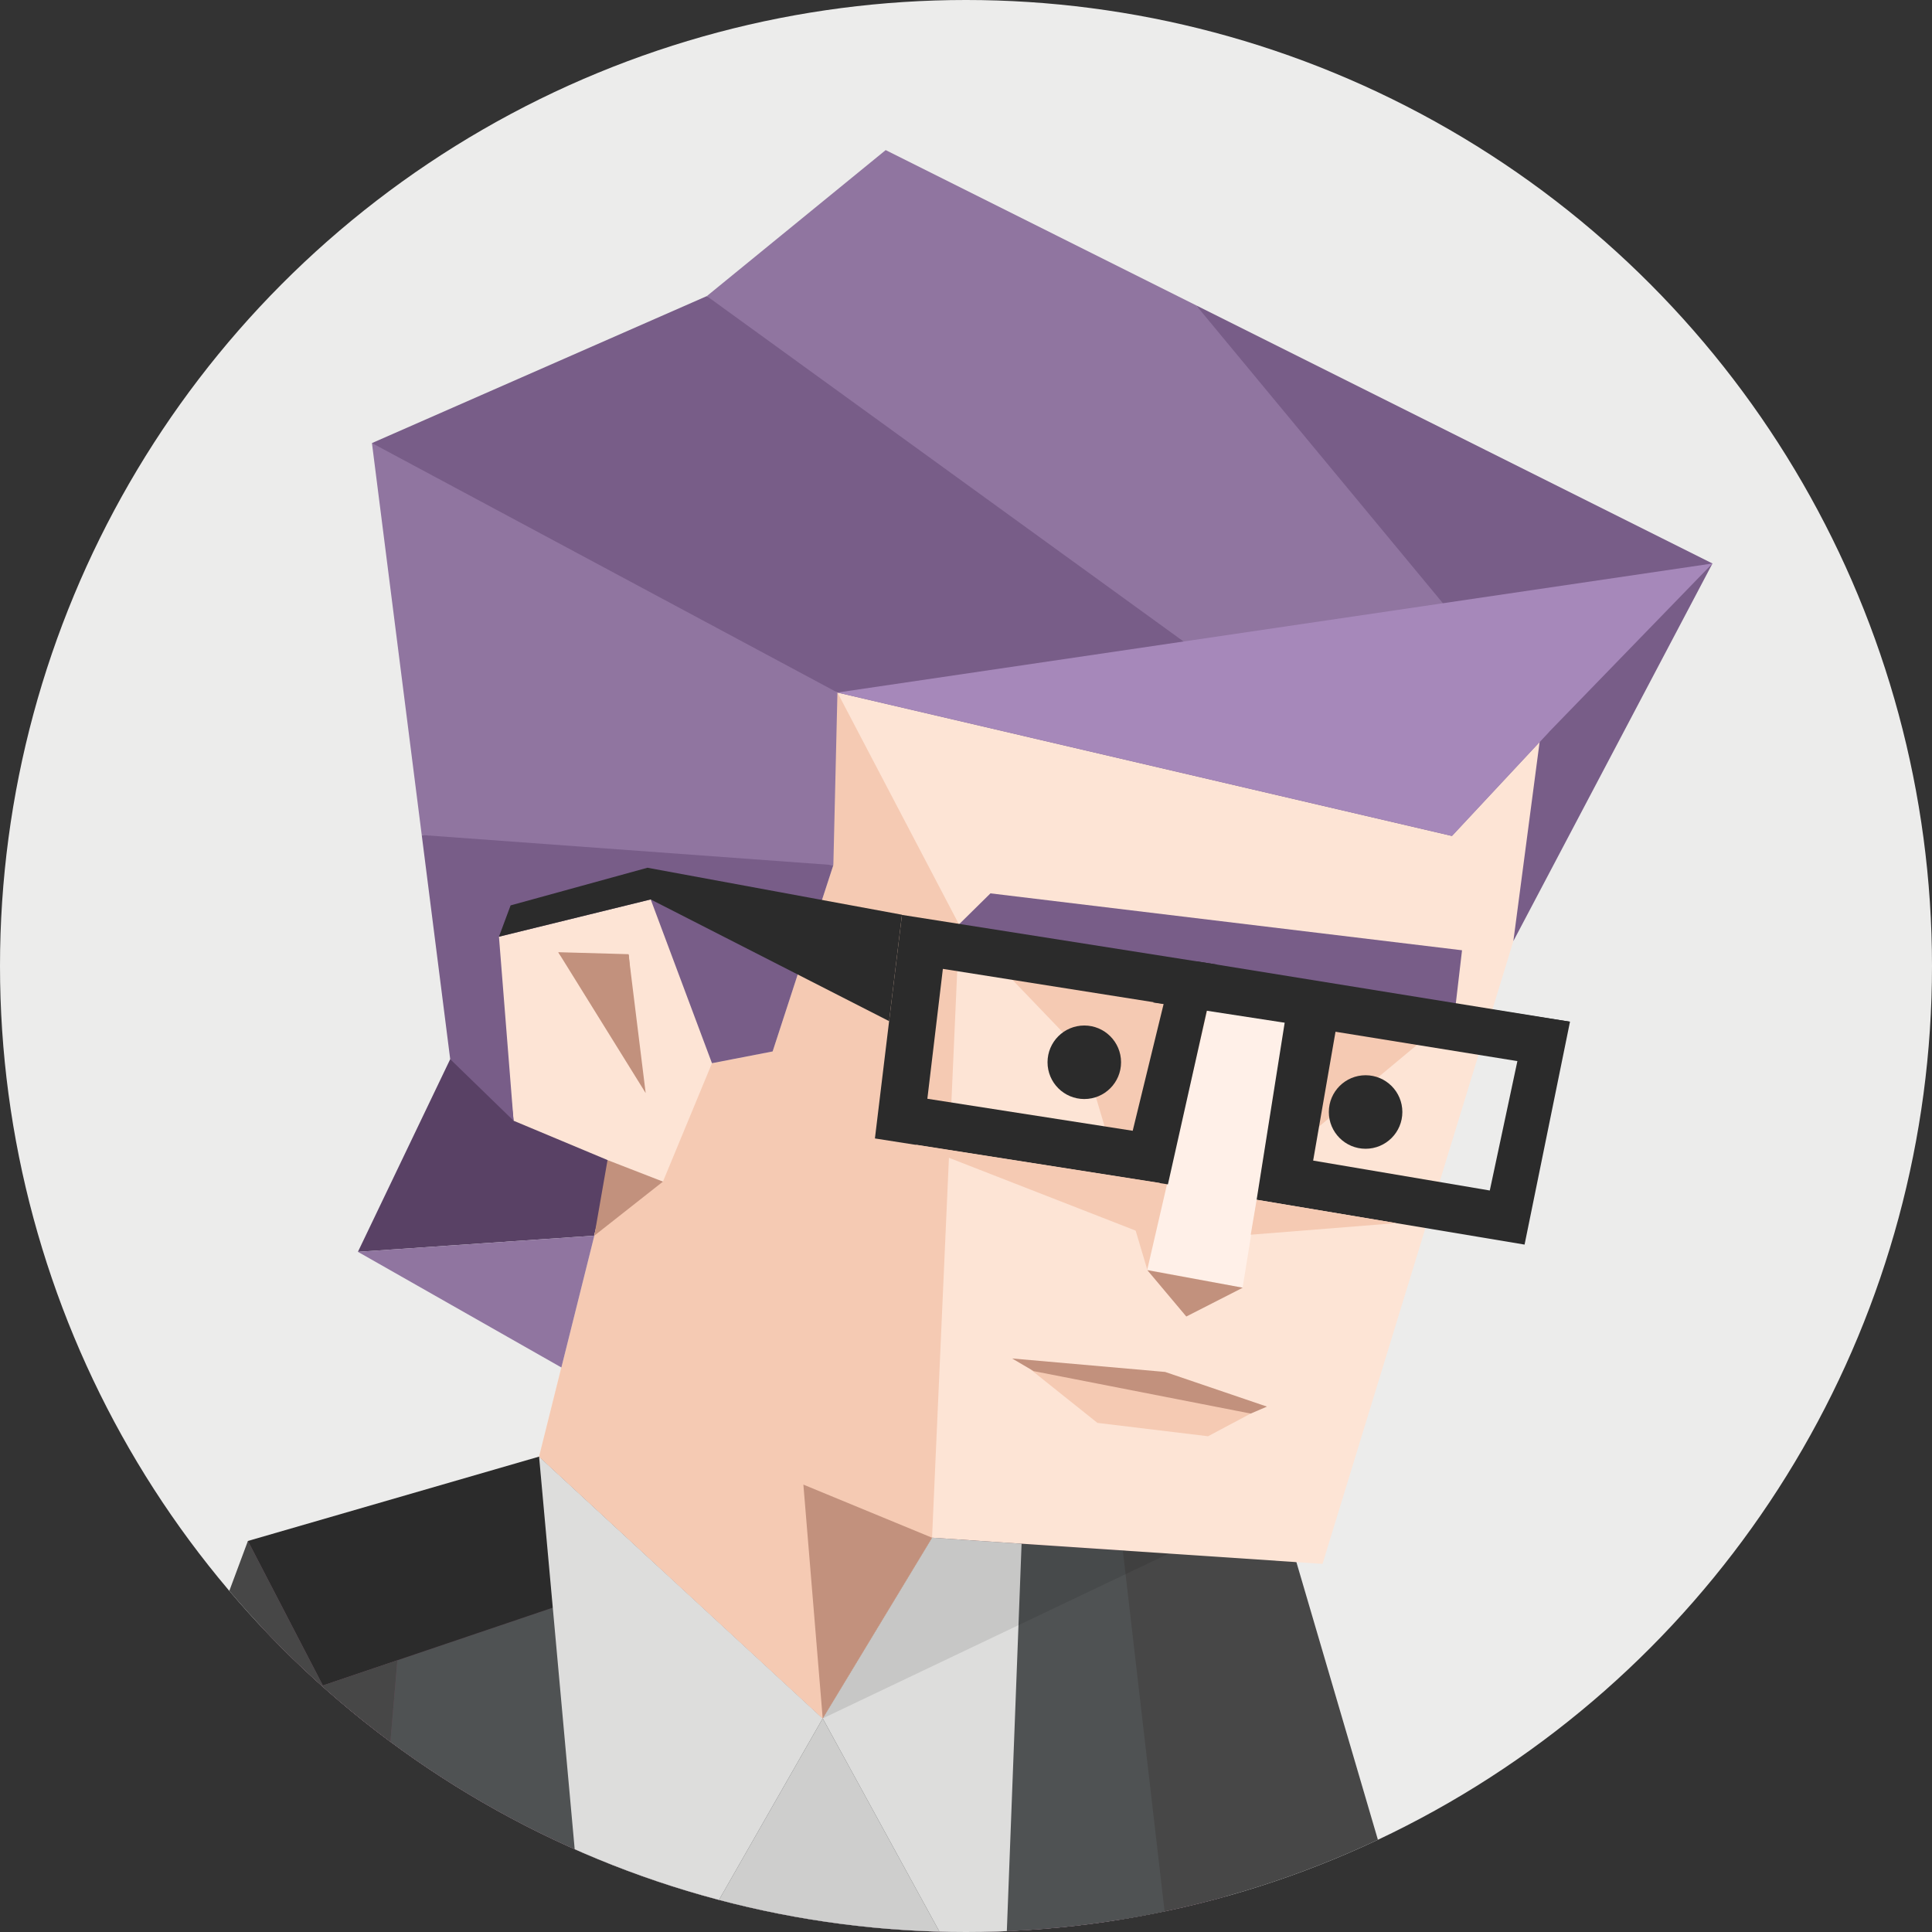
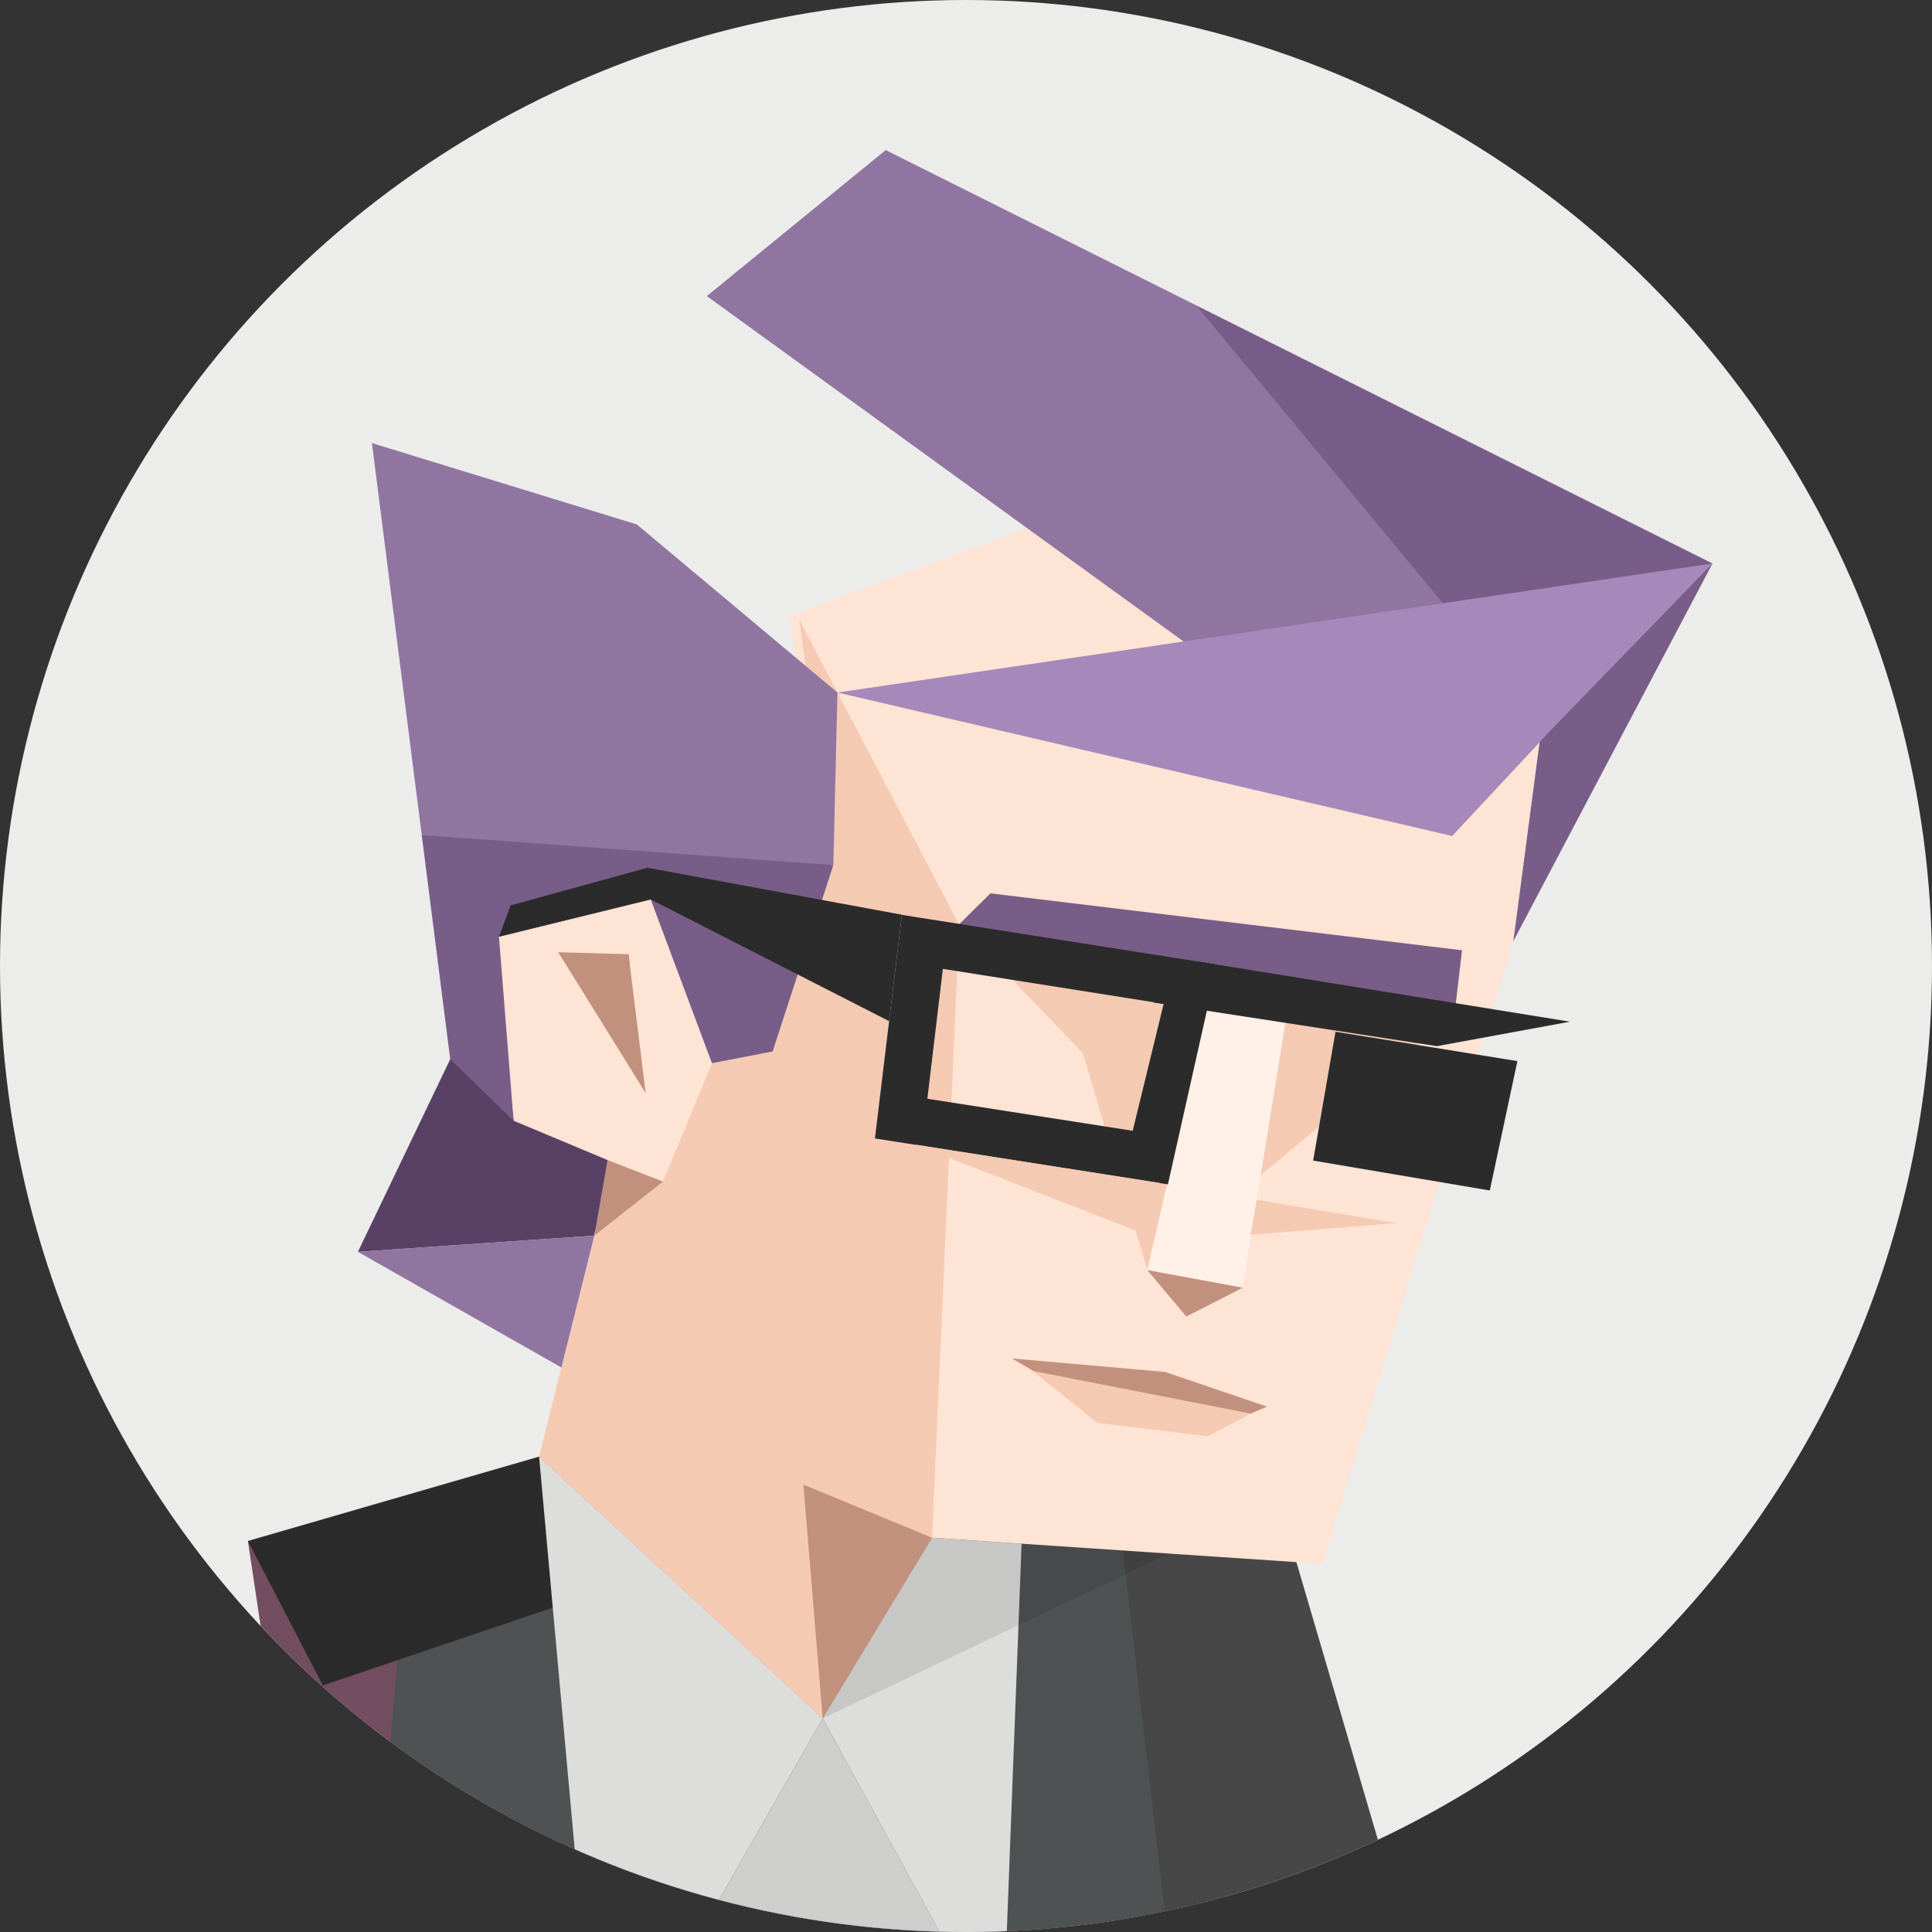
<svg xmlns="http://www.w3.org/2000/svg" id="22136da8-illustration" viewBox="0 0 350 350">
  <rect x="0" y="0" width="350" height="350" fill="#333333" stroke="none" />
  <defs>
    <style>.cls-22136da8-1{fill:none;}.face__bg{fill:#ececeb;}.cls-22136da8-3{clip-path:url(#22136da8-clip-path);}.cls-22136da8-4{fill:#594165;}.cls-22136da8-10,.cls-22136da8-11,.cls-22136da8-12,.cls-22136da8-13,.cls-22136da8-14,.cls-22136da8-15,.cls-22136da8-16,.cls-22136da8-17,.cls-22136da8-20,.cls-22136da8-4,.cls-22136da8-5,.cls-22136da8-6,.cls-22136da8-7,.cls-22136da8-8,.cls-22136da8-9{fill-rule:evenodd;}.cls-22136da8-5{fill:#734d60;}.cls-22136da8-6{fill:#474747;}.cls-22136da8-7{fill:#4f5253;}.cls-22136da8-18,.cls-22136da8-8{fill:#2b2b2b;}.cls-22136da8-9{fill:#dddddc;}.cls-22136da8-10{fill:#cececd;}.cls-22136da8-11{fill:#fde4d5;}.cls-22136da8-12,.cls-22136da8-19{fill:#f5cab3;}.cls-22136da8-13,.cls-22136da8-21{fill:#c2917d;}.cls-22136da8-14{fill:#785d88;}.cls-22136da8-15{fill:#9075a0;}.cls-22136da8-16{opacity:0.1;}.cls-22136da8-17{fill:#fff0e8;}.cls-22136da8-20{fill:#a688ba;}</style>
    <clipPath id="22136da8-clip-path">
      <circle class="cls-22136da8-1" cx="175" cy="175" r="175" />
    </clipPath>
  </defs>
  <circle class="face__bg" cx="175" cy="175" r="175" />
  <g class="cls-22136da8-3">
    <polygon class="cls-22136da8-4" points="81.56 191.88 97.52 187.59 110.77 211.43 107.67 223.85 64.84 226.78 81.56 191.88" />
    <polygon class="cls-22136da8-5" points="199.16 424.35 218.75 413.43 204.54 394.22 214.7 378.47 234.86 283.01 174.95 264.18 97.66 263.88 65.37 288.83 44.91 279.16 63.33 402.27 81.58 414.29 199.16 424.35" />
    <polygon class="cls-22136da8-6" points="234.86 283.01 258.18 362.45 247.46 388.38 203.05 382.77 203.05 276.84 234.86 283.01" />
    <polygon class="cls-22136da8-7" points="149.04 311.31 168.85 278.57 203.41 280.89 218.75 413.43 190.48 413.6 100.52 414.17 62.8 414.4 63.33 402.27 71.99 300.77 100.14 291.24 97.66 263.88 149.04 311.31" />
    <polygon class="cls-22136da8-8" points="120.02 284.52 58.49 305.34 44.91 279.16 97.66 263.88 120.02 284.52" />
    <polygon class="cls-22136da8-9" points="97.66 263.88 108.41 382.4 149.04 311.31 97.66 263.88" />
    <polygon class="cls-22136da8-9" points="149.04 311.31 181.6 370.77 185.07 279.66 168.85 278.57 149.04 311.31" />
    <polygon class="cls-22136da8-10" points="181.6 370.77 190.48 413.6 100.52 414.17 108.41 382.4 149.04 311.31 181.6 370.77" />
    <polygon class="cls-22136da8-11" points="280.67 132.55 274.16 170.49 239.59 283.31 168.85 278.57 149.04 311.31 97.66 263.88 110.94 210.52 93.04 203.03 89.3 168.96 118.24 161.49 128.98 190.43 139.24 189.03 149.51 156.35 142.98 111.55 196.19 91.94 243.79 119.48 250.8 93.81 280.67 132.55" />
    <polygon class="cls-22136da8-12" points="144.8 112.27 173.78 167.56 168.85 278.57 149.04 311.31 97.66 263.88 110.77 211.43 120.1 214.06 128.98 192.61 139.97 190.48 150.97 156.72 144.8 112.27" />
    <polygon class="cls-22136da8-13" points="101.19 172.61 113.92 172.97 115.37 191.51 101.19 172.61" />
    <polygon class="cls-22136da8-13" points="168.85 278.57 145.54 268.95 149.04 311.31 168.85 278.57" />
    <polygon class="cls-22136da8-13" points="110.06 210.16 120.1 214.06 107.67 223.85 110.06 210.16" />
    <polygon class="cls-22136da8-14" points="279.21 132.19 289.17 116 310.23 102.08 274.16 170.49 279.21 132.19" />
    <polygon class="cls-22136da8-15" points="151.71 125.46 115.37 95.01 67.38 80.27 76.4 151.27 117.29 157.2 150.97 156.72 151.71 125.46" />
-     <polygon class="cls-22136da8-6" points="63.33 402.27 71.99 300.77 58.49 305.34 44.91 279.16 17.09 353.88 63.33 402.27" />
    <polygon class="cls-22136da8-16" points="149.04 311.31 211.74 281.44 168.85 278.57 149.04 311.31" />
    <polygon class="cls-22136da8-14" points="279.21 132.19 250.96 97.45 234.03 81.52 216.7 55.32 310.23 102.08 279.21 132.19" />
-     <polygon class="cls-22136da8-14" points="151.71 125.46 263.04 151.44 163.69 71.58 128.05 53.64 67.38 80.27 151.71 125.46" />
    <polygon class="cls-22136da8-15" points="216.7 55.32 160.45 27.19 128.05 53.64 263.04 151.44 280.67 132.55 216.7 55.32" />
    <polygon class="cls-22136da8-14" points="150.97 156.72 76.4 151.27 81.56 191.88 93.04 203.03 90.39 169.69 117.88 162.94 128.98 192.61 139.97 190.48 150.97 156.72" />
    <polygon class="cls-22136da8-12" points="263.52 183.61 173.75 167.44 196.16 190.79 207.84 230.01 263.52 183.61" />
    <polygon class="cls-22136da8-17" points="220.36 175.84 207.84 230.01 225.11 233.28 233.99 178.29 220.36 175.84" />
    <polygon class="cls-22136da8-14" points="173.75 167.44 263.52 183.61 264.86 172.15 179.43 161.84 173.75 167.44" />
    <polygon class="cls-22136da8-13" points="101.13 172.5 113.86 172.86 116.97 198.02 101.13 172.5" />
    <circle class="cls-22136da8-18" cx="247.39" cy="201.45" r="6.66" />
-     <circle class="cls-22136da8-18" cx="196.43" cy="192.44" r="6.66" />
  </g>
  <path class="cls-22136da8-18" d="M220.5,174.74l-57.1-9-4.9,40.5,53.08,8.32Zm-49.69.78,40,6.33-5.61,23L168,199.05Z" />
-   <path class="cls-22136da8-18" d="M284.42,185.09,234,177.26l-6.35,40.09,25.28,4.23,23.26,3.89Zm-42.48,1.82,32.95,5.32-5,23.44-32-5.42Z" />
+   <path class="cls-22136da8-18" d="M284.42,185.09,234,177.26Zm-42.48,1.82,32.95,5.32-5,23.44-32-5.42Z" />
  <polygon class="cls-22136da8-18" points="260.31 189.52 284.42 185.09 216.9 174.17 208.91 181.61 260.31 189.52" />
  <polygon class="cls-22136da8-19" points="252.94 221.58 226.58 223.68 227.66 217.35 252.94 221.58" />
  <polygon class="cls-22136da8-19" points="165.77 207.35 207.38 223.58 210.1 214.3 165.77 207.35" />
  <polygon class="cls-22136da8-18" points="117.88 162.94 90.39 169.69 92.5 164.02 117.29 157.2 163.4 165.71 161.07 184.99 117.88 162.94" />
  <polygon class="cls-22136da8-15" points="64.84 226.78 101.7 247.73 107.67 223.85 64.84 226.78" />
  <polygon class="cls-22136da8-20" points="151.71 125.46 310.23 102.08 280.67 132.55 263.04 151.44 151.71 125.46" />
  <polygon class="cls-22136da8-13" points="225.14 233.28 214.91 238.5 207.85 230.1 225.14 233.28" />
  <polygon class="cls-22136da8-19" points="226.58 256.08 218.85 260.19 198.81 257.77 186.73 248.12 210.5 250.9 226.58 256.08" />
  <polygon class="cls-22136da8-21" points="211.07 248.54 229.52 254.82 226.58 256.08 187.25 248.39 183.35 246.1 211.07 248.54" />
</svg>